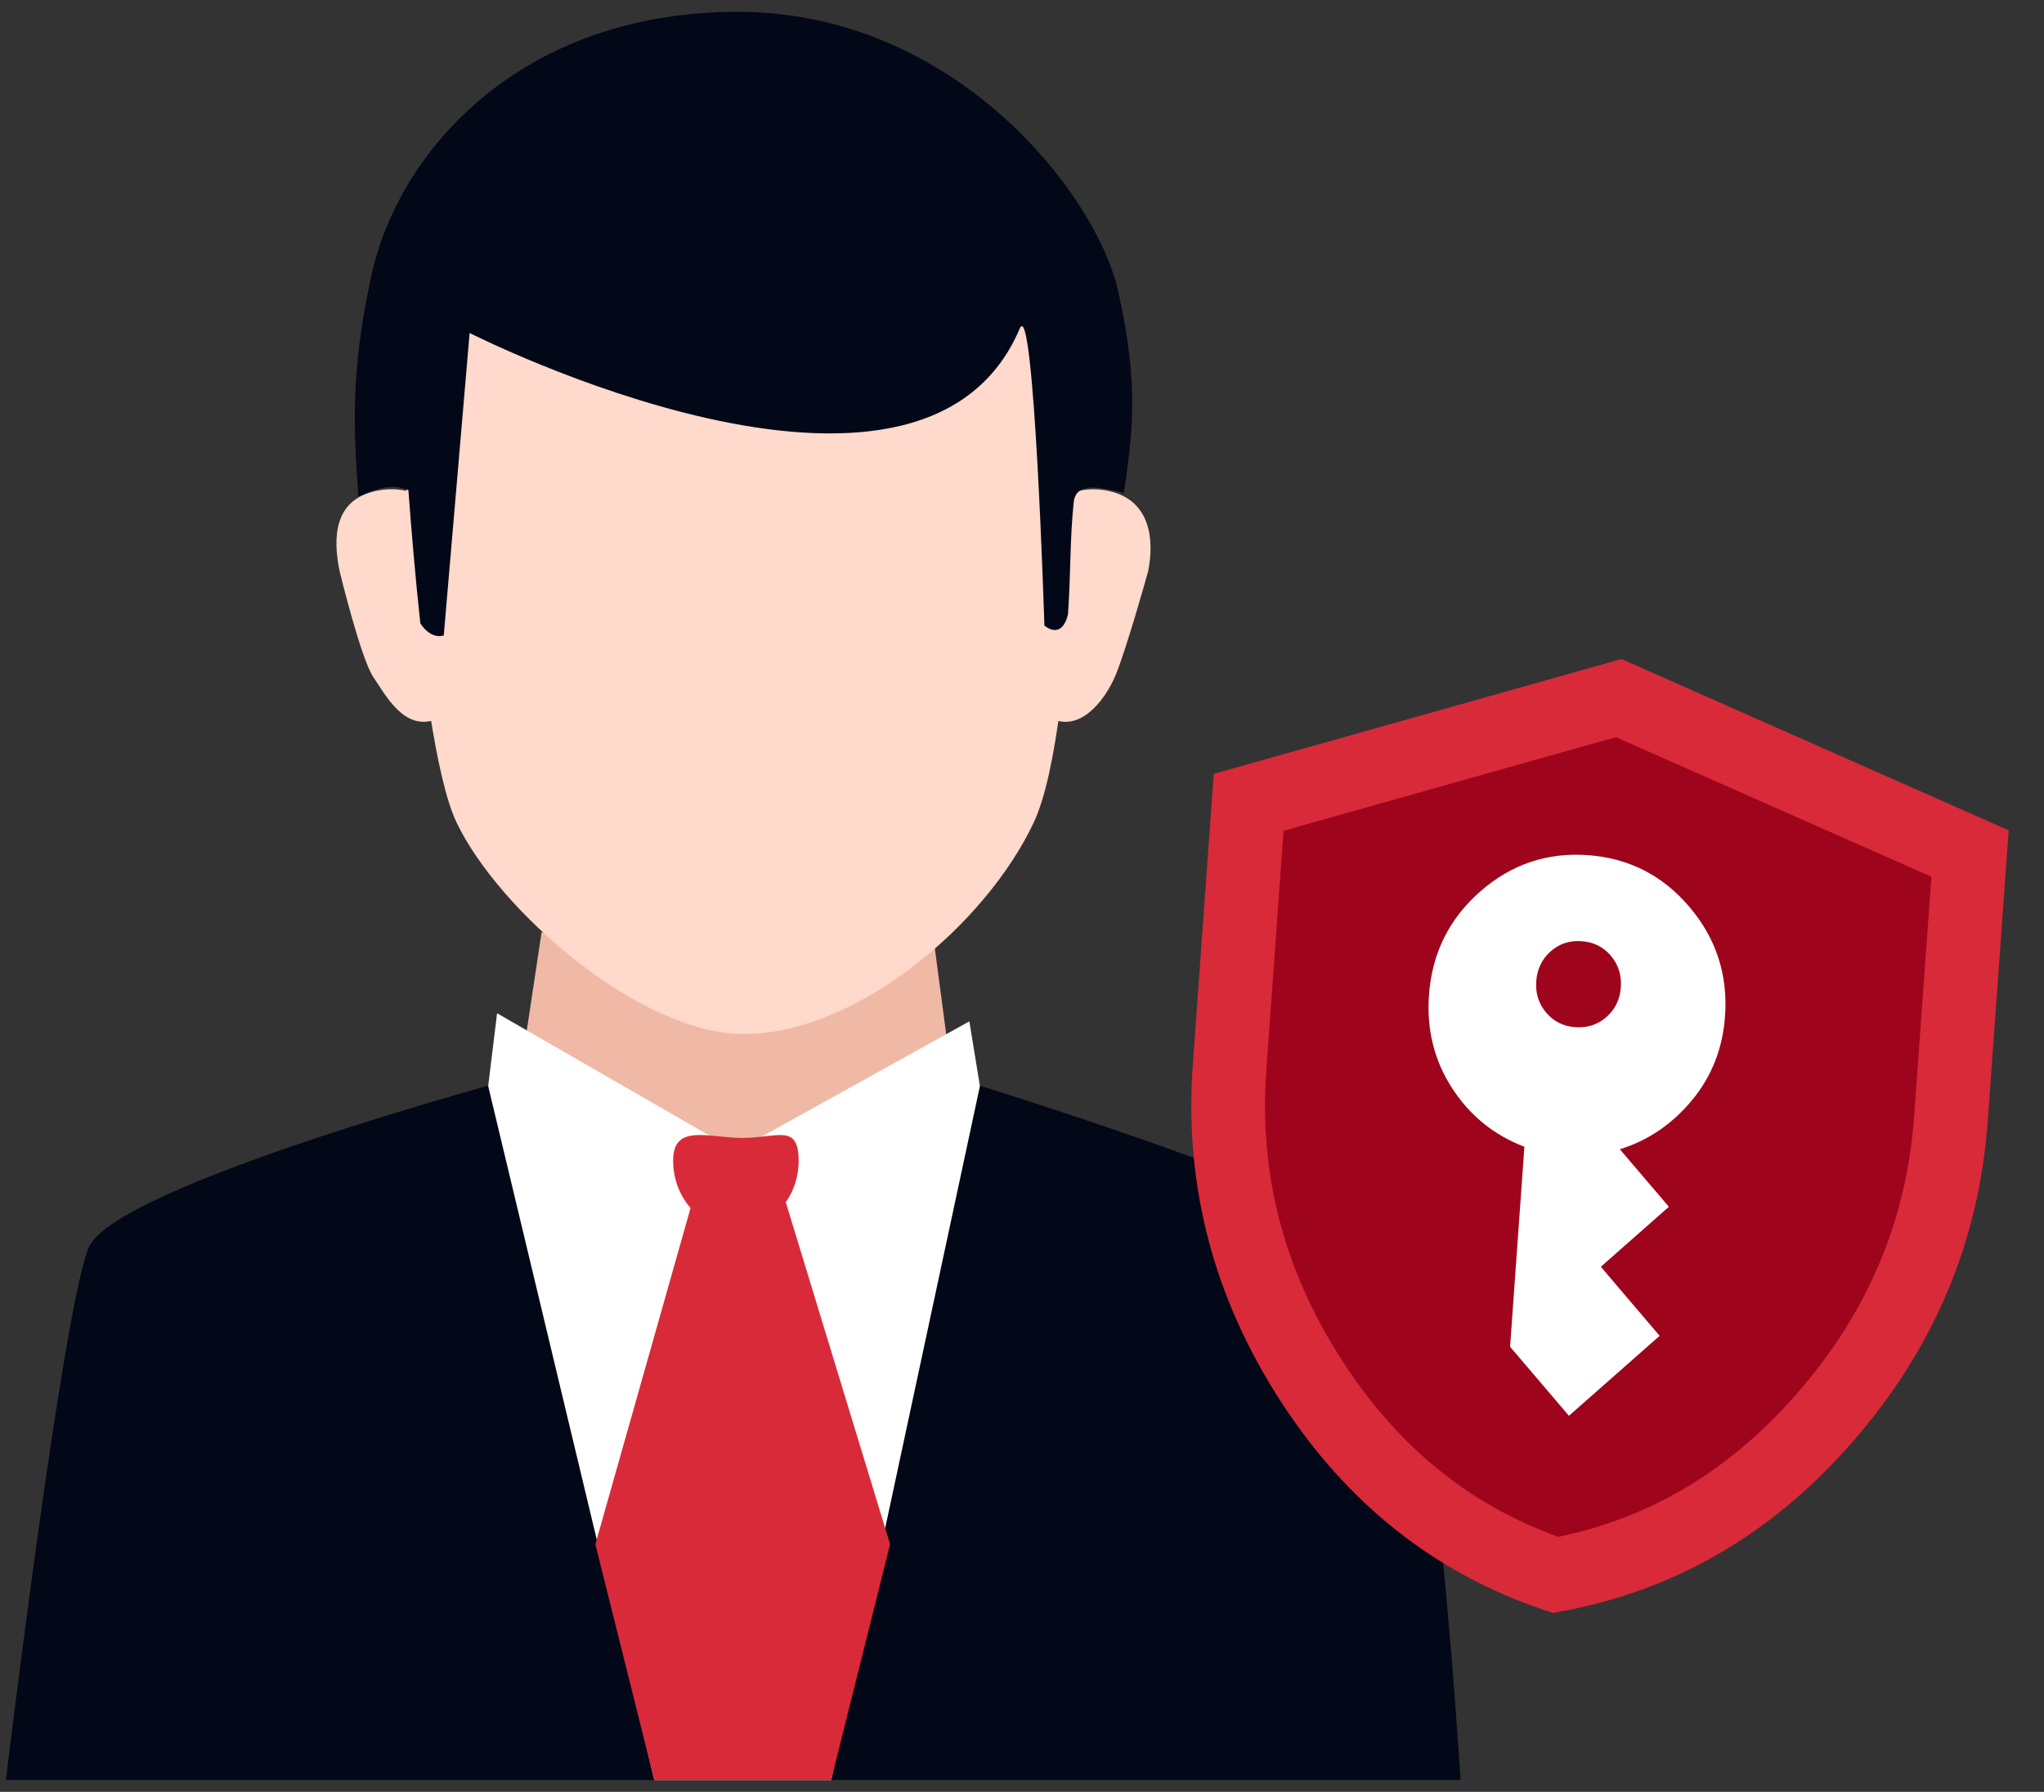
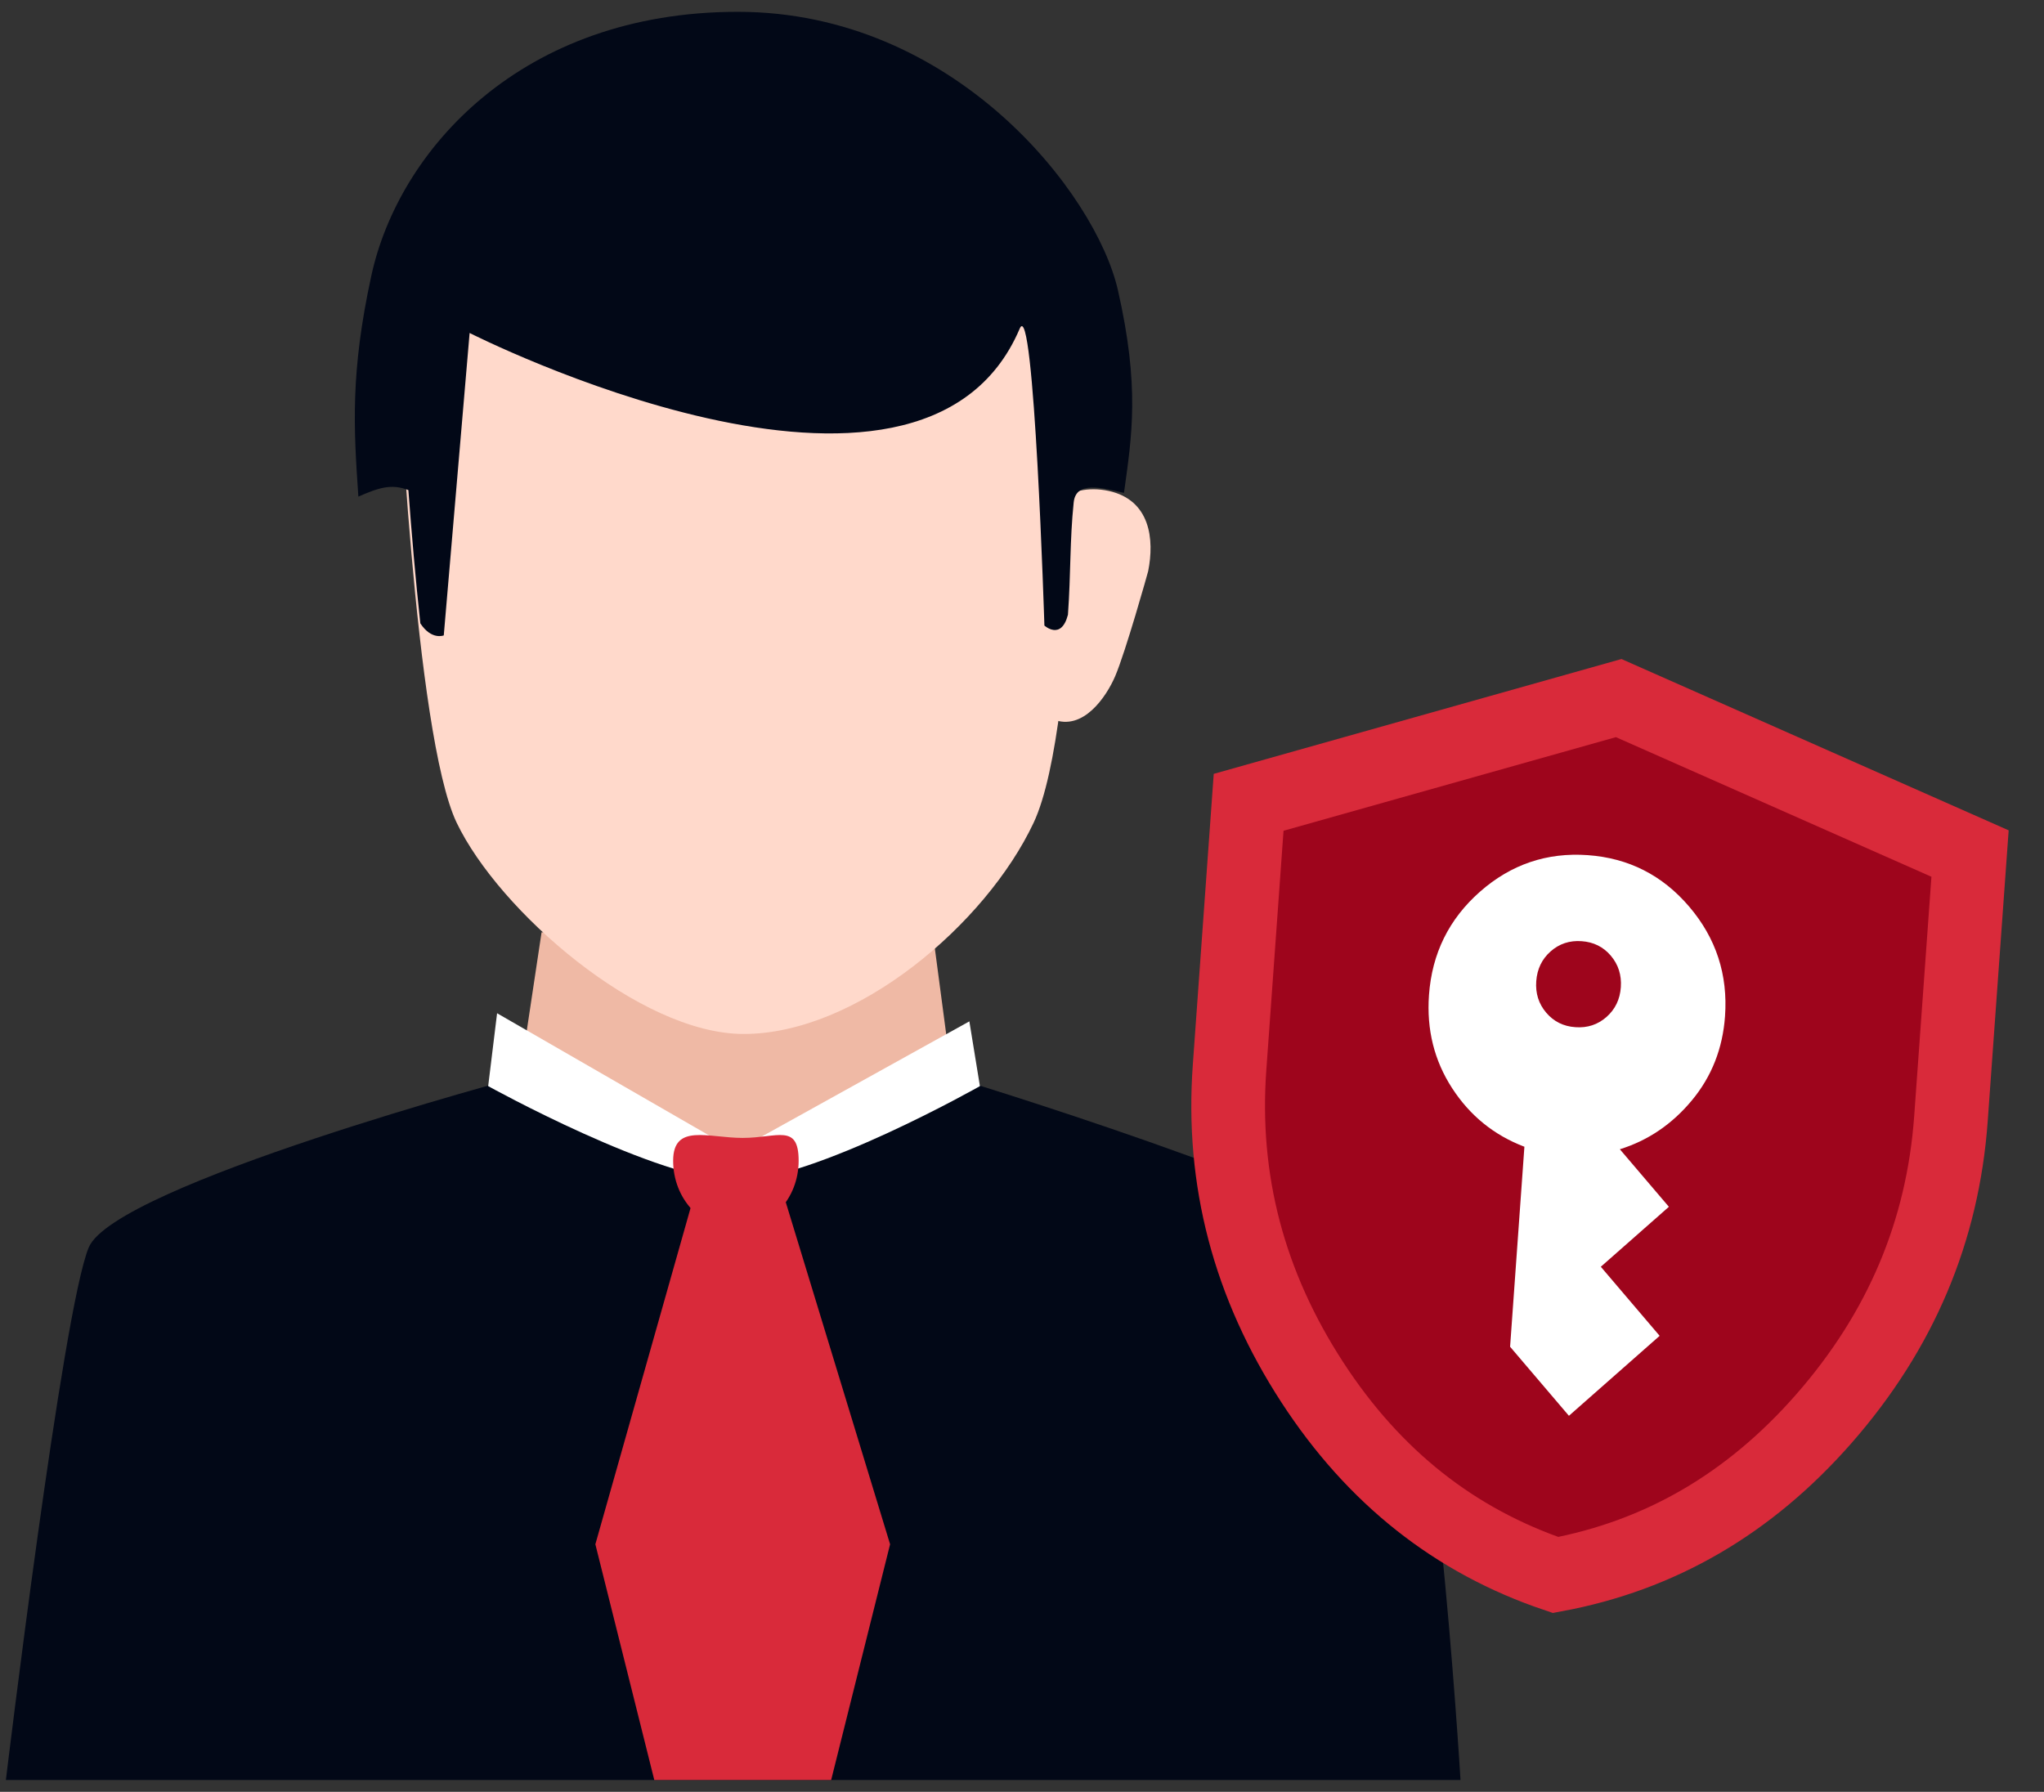
<svg xmlns="http://www.w3.org/2000/svg" width="73" height="64" viewBox="0 0 73 64" fill="none">
  <rect x="0" y="0" width="73" height="64" fill="#333333" stroke="none" />
  <path d="M0.21 63.578H52.161C52.161 63.578 51.138 46.468 49.433 44.557C47.728 42.646 33.957 38.453 33.957 38.453H18.608C18.608 38.453 4.102 42.324 3.169 44.557C2.234 46.79 0.21 63.578 0.21 63.578Z" fill="#020817" />
-   <path d="M23.369 63.579H29.685L34.997 38.793H17.435L23.369 63.579Z" fill="white" />
  <path d="M23.368 63.579H29.684L31.789 55.158L27.68 41.684H25.077L21.263 55.158L23.368 63.579Z" fill="#D92A3A" />
  <path d="M18.608 38.175C18.608 38.175 23.525 41.684 26.282 41.684C29.041 41.684 33.957 38.175 33.957 38.175L33.311 33.299H19.342L18.608 38.175Z" fill="#EFB9A5" />
  <path d="M17.753 36.191L17.435 38.794C17.435 38.794 23.525 42.167 26.282 42.167C29.041 42.167 34.997 38.794 34.997 38.794L34.62 36.481L26.282 41.107L17.753 36.191Z" fill="white" />
  <path d="M38.465 12.262C38.465 7.229 34.094 1.734 26.333 1.734C18.572 1.734 14.202 7.229 14.202 12.262C14.202 12.527 14.804 26.246 16.311 29.389C17.819 32.532 22.835 36.916 26.539 36.931C30.59 36.947 35.213 33.003 36.914 29.389C38.615 25.775 38.465 12.262 38.465 12.262Z" fill="#FFD9CB" />
-   <path d="M16.311 19.412C16.079 18.27 14.962 17.208 13.43 17.534C11.898 17.86 11.894 19.25 12.127 20.392C12.139 20.452 12.893 23.539 13.335 24.188C13.778 24.838 14.42 26.071 15.498 25.72C16.21 25.488 16.629 24.254 16.797 23.363C16.966 22.471 16.311 19.412 16.311 19.412Z" fill="#FFD9CB" />
  <path d="M36.783 19.391C37.01 18.262 38.099 17.211 39.592 17.534C41.086 17.856 41.233 19.27 41.006 20.4C40.994 20.459 40.199 23.284 39.827 24.154C39.521 24.87 38.686 26.132 37.603 25.691C36.924 25.414 36.473 24.179 36.309 23.298C36.144 22.416 36.783 19.391 36.783 19.391Z" fill="#FFD9CB" />
  <path d="M39.925 10.361C39.137 6.904 34.075 0.422 26.349 0.422C18.624 0.422 14.235 5.362 13.261 9.851C12.511 13.307 12.629 15.273 12.799 17.738C13.519 17.421 13.985 17.268 14.585 17.506C14.694 18.974 14.841 20.697 15.012 22.265C15.413 22.876 15.849 22.695 15.849 22.695L16.772 11.893C16.772 11.893 32.875 20.07 36.419 11.736C36.934 10.525 37.3 22.343 37.3 22.343C37.3 22.343 37.9 22.892 38.141 21.956C38.247 20.475 38.204 19.312 38.346 17.945C38.428 17.157 39.373 17.429 40.142 17.605C40.427 15.552 40.712 13.818 39.925 10.361Z" fill="#020817" />
  <path d="M24.041 41.461C24.041 42.808 25.045 43.901 26.282 43.901C27.52 43.901 28.523 42.808 28.523 41.461C28.523 40.113 27.763 40.644 26.525 40.644C25.288 40.644 24.041 40.113 24.041 41.461Z" fill="#D92A3A" />
  <path d="M70.359 30.487L69.677 39.955C69.387 43.976 67.885 47.538 65.139 50.673C62.472 53.717 59.288 55.56 55.555 56.255C51.961 55.039 49.073 52.763 46.869 49.374C44.599 45.882 43.622 42.146 43.913 38.126L44.594 28.657L57.81 24.934L70.359 30.487Z" fill="#9E051C" stroke="#D92A3A" stroke-width="2.632" />
  <path d="M56.033 50.569L53.932 48.103L54.443 40.959C53.359 40.547 52.498 39.849 51.86 38.865C51.222 37.88 50.947 36.773 51.035 35.543C51.141 34.058 51.748 32.827 52.855 31.851C53.962 30.875 55.246 30.44 56.706 30.544C58.166 30.648 59.374 31.262 60.331 32.386C61.289 33.51 61.714 34.814 61.608 36.299C61.525 37.451 61.131 38.452 60.424 39.303C59.718 40.153 58.861 40.735 57.852 41.049L59.603 43.104L57.172 45.246L59.273 47.713L56.033 50.569ZM56.266 36.689C56.694 36.72 57.064 36.598 57.375 36.324C57.686 36.049 57.857 35.695 57.887 35.261C57.917 34.827 57.798 34.452 57.53 34.136C57.262 33.82 56.914 33.647 56.486 33.617C56.058 33.586 55.689 33.708 55.379 33.982C55.069 34.256 54.898 34.611 54.866 35.045C54.834 35.479 54.953 35.855 55.222 36.171C55.492 36.488 55.84 36.661 56.266 36.689Z" fill="white" />
</svg>